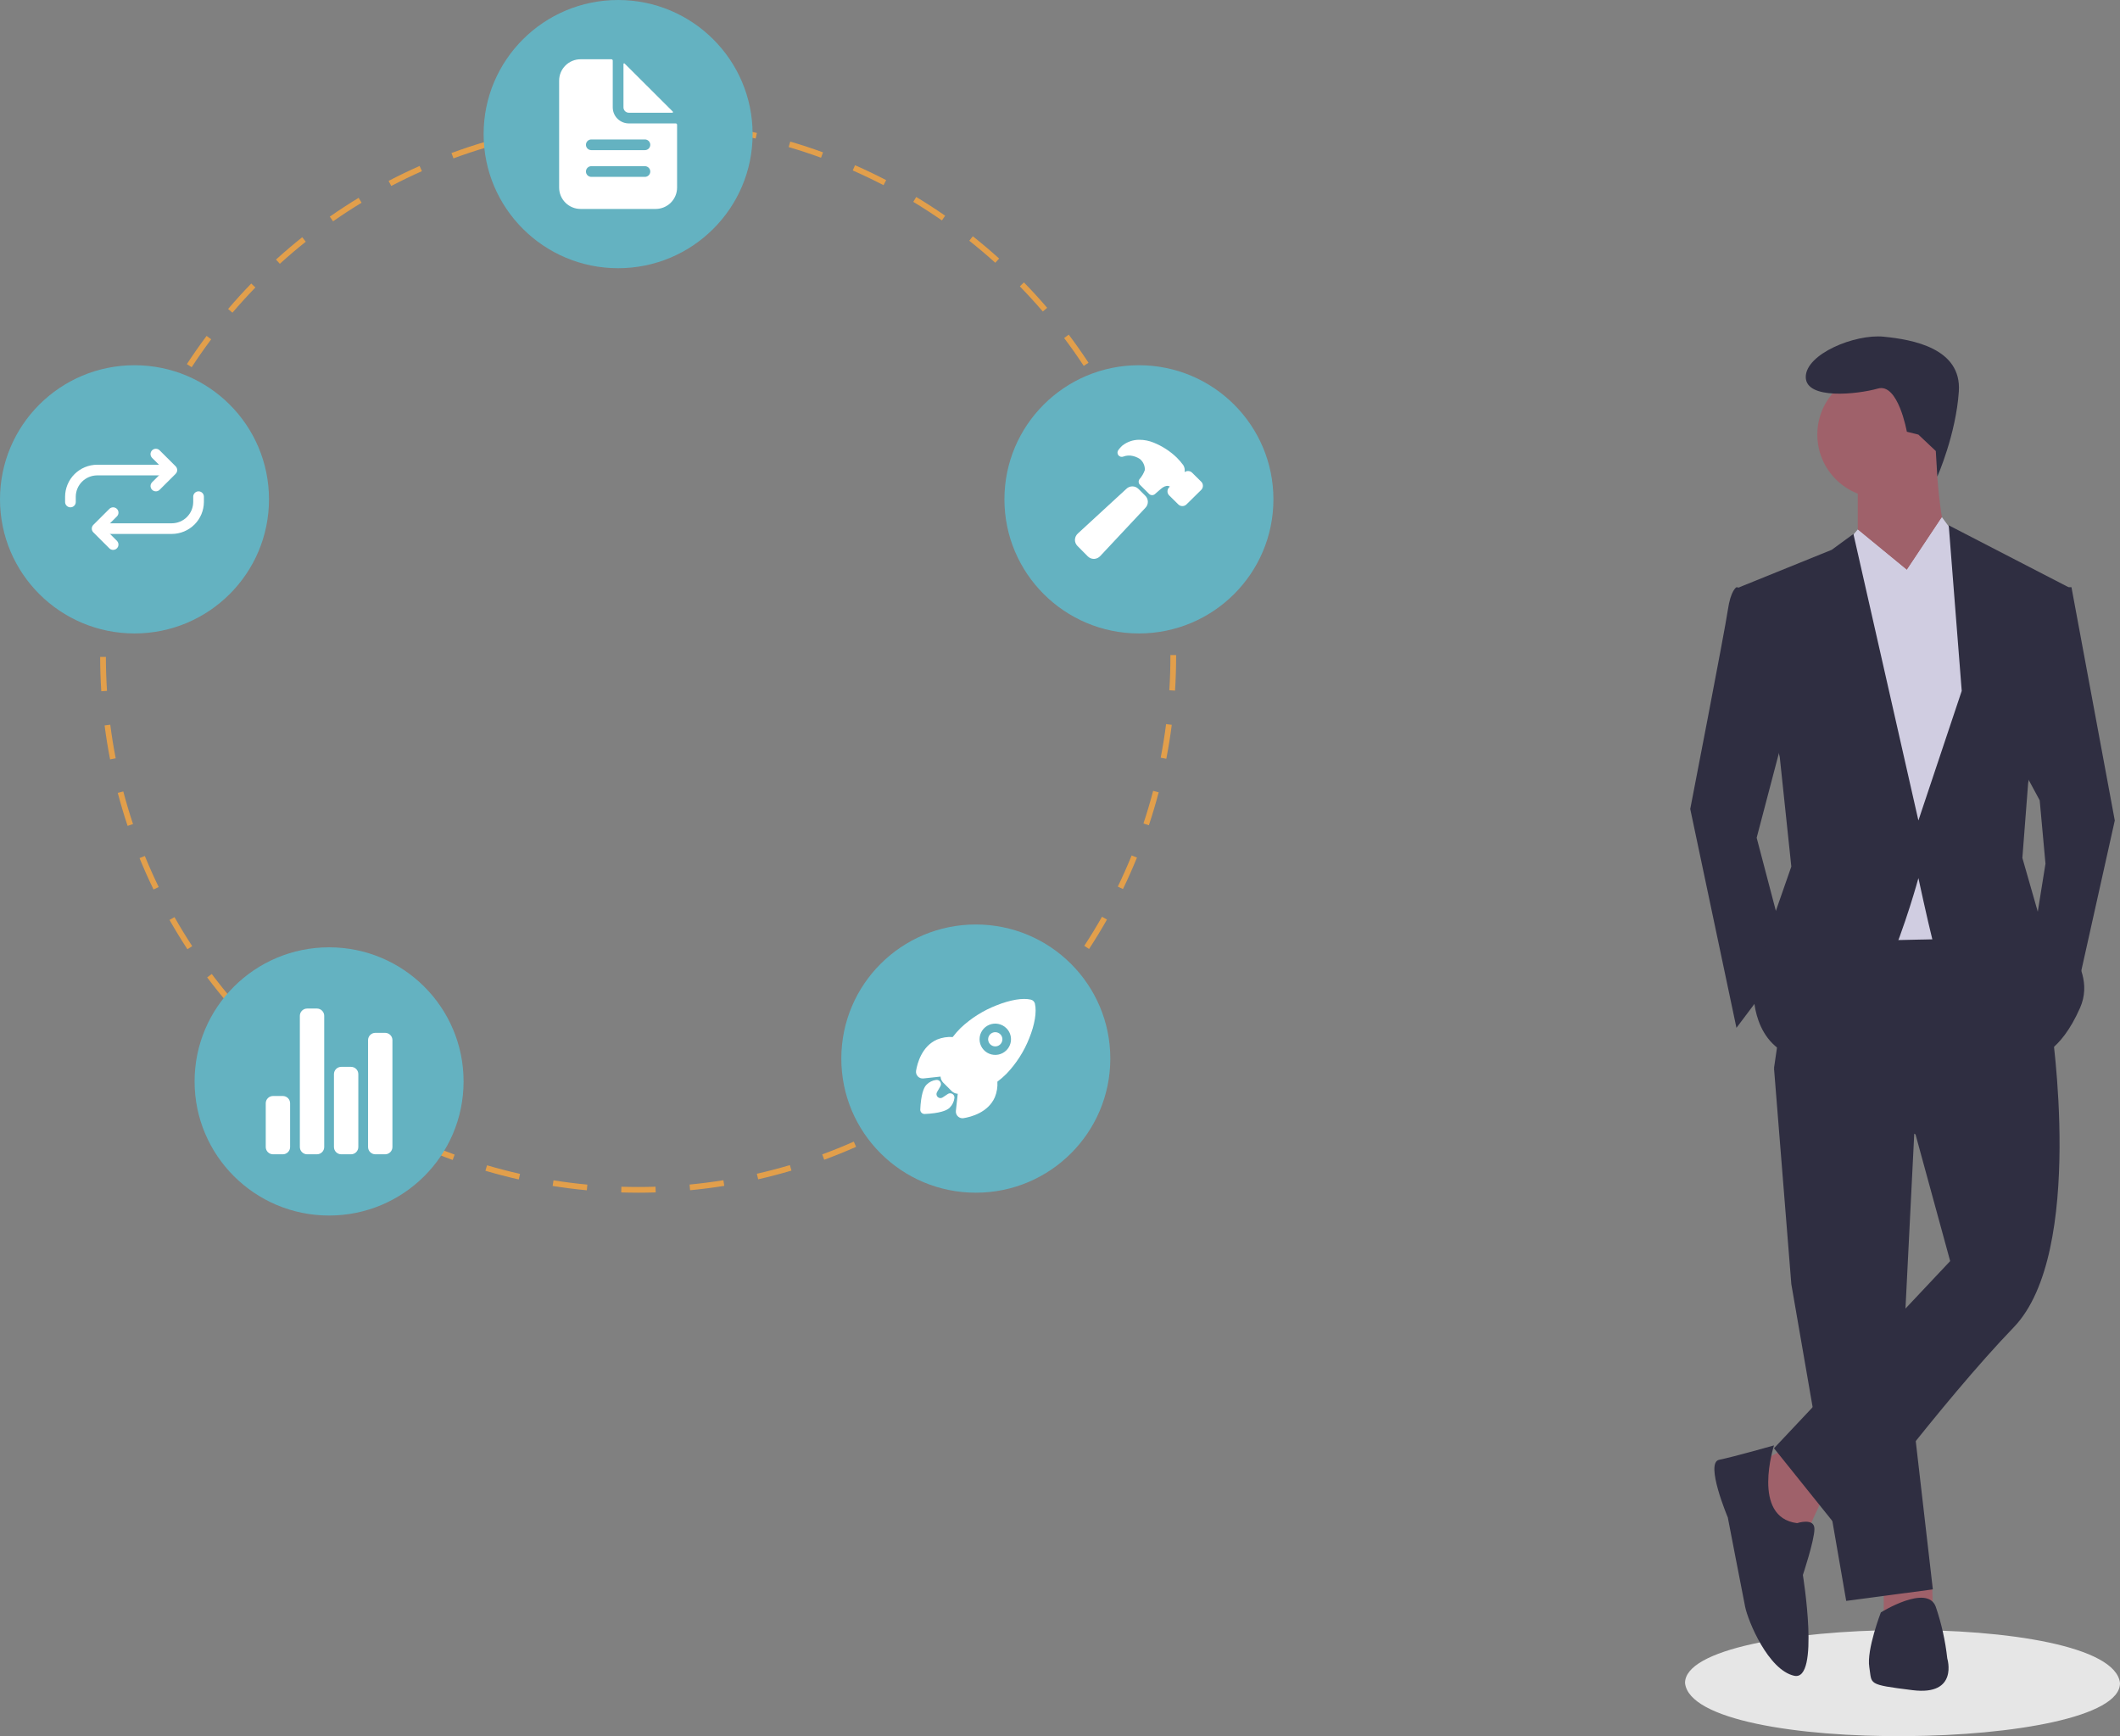
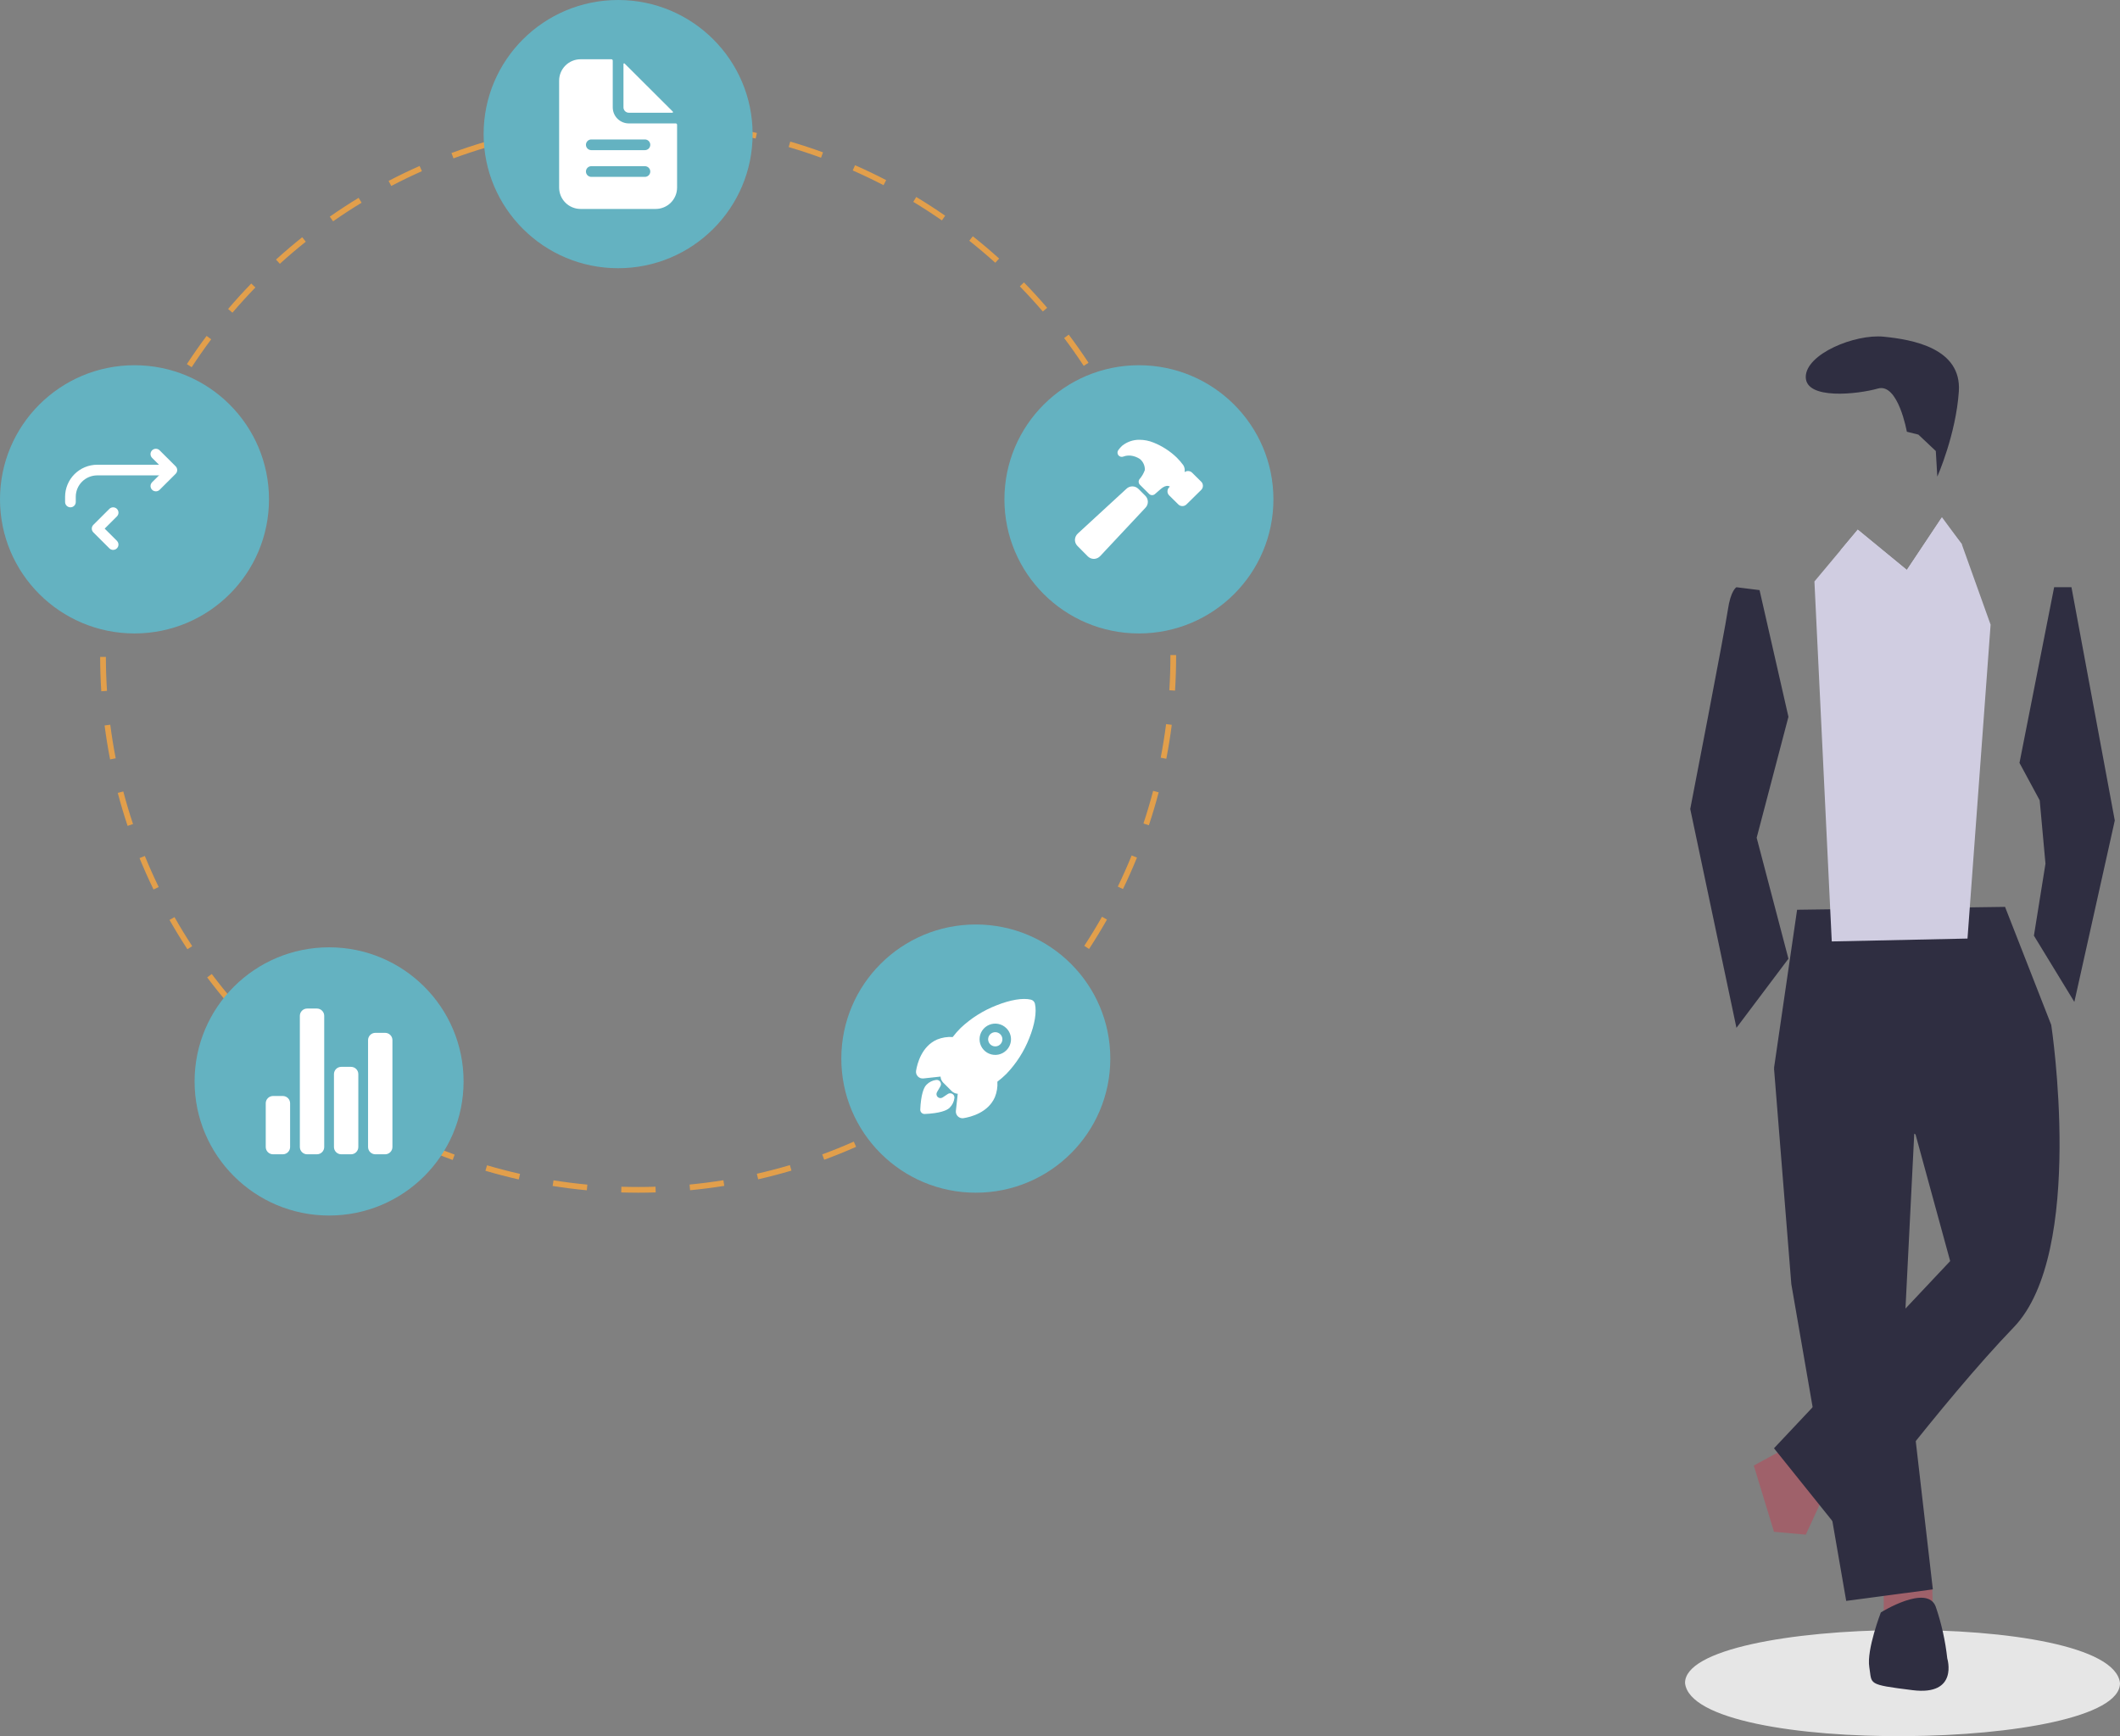
<svg xmlns="http://www.w3.org/2000/svg" width="392" height="321" viewBox="0 0 392 321" fill="none">
  <rect x="0" y="0" width="392" height="321" fill="#808080" stroke="none" />
  <g clip-path="url(#clip0_79_493)">
    <path d="M392 311.186C392.12 323.692 313.078 324.838 311.573 311.187C311.453 298.682 390.494 297.536 392 311.186Z" fill="#E6E6E6" />
    <path d="M330.158 267.771L324.284 270.966L328.022 283.212L333.896 283.744L337.101 276.823L330.158 267.771Z" fill="#9F616A" />
    <path d="M348.315 292.263V298.119L357.393 297.587L357.267 292.764L348.315 292.263Z" fill="#9F616A" />
    <path d="M328.022 197.49L331.226 237.423L341.373 295.99L357.393 293.86L352.053 247.539L354.189 204.944L328.022 197.49Z" fill="#2F2E41" />
    <path d="M370.744 167.674L332.294 168.206L328.022 197.49L354.189 209.736L360.597 233.163L328.022 267.771L340.839 283.744C340.839 283.744 358.995 259.252 372.346 245.409C385.696 231.566 379.288 189.504 379.288 189.504L370.744 167.674Z" fill="#2F2E41" />
-     <path d="M347.781 92.068C354.27 92.068 359.529 86.824 359.529 80.355C359.529 73.885 354.27 68.641 347.781 68.641C341.293 68.641 336.033 73.885 336.033 80.355C336.033 86.824 341.293 92.068 347.781 92.068Z" fill="#9F616A" />
-     <path d="M343.509 88.341V100.055L351.519 112.833C351.519 112.833 363.802 103.782 361.131 101.652C358.461 99.522 357.927 83.017 357.927 83.017L343.509 88.341Z" fill="#9F616A" />
    <path d="M343.509 97.925L335.498 107.509L338.703 174.063L363.802 173.53L368.074 115.495L362.734 100.587L359.071 95.618L352.587 105.379L343.509 97.925Z" fill="#D0CDE1" />
    <path d="M330.692 132.533L324.818 154.895L330.692 177.258L321.08 190.036L312.536 149.571C312.536 149.571 318.944 116.56 319.478 112.833C320.012 109.106 321.08 108.574 321.08 108.574L325.352 109.106L330.692 132.533Z" fill="#2F2E41" />
    <path d="M373.414 141.052L377.152 147.974L378.22 159.687L376.084 172.998L383.56 185.244L391.036 151.7L383.026 108.573H379.822L373.414 141.052Z" fill="#2F2E41" />
-     <path d="M328.022 267.239C328.022 267.239 320.546 269.369 317.876 269.901C315.206 270.433 319.478 280.55 319.478 280.55C319.478 280.55 322.148 294.393 322.682 297.055C323.216 299.717 326.954 308.769 331.76 309.833C336.567 310.898 333.362 291.198 333.362 291.198C333.362 291.198 335.499 284.809 335.499 282.679C335.499 280.55 332.294 281.614 332.294 281.614C323.75 280.55 328.022 267.239 328.022 267.239Z" fill="#2F2E41" />
    <path d="M345.645 308.236C346.179 311.431 345.111 311.431 353.655 312.496C362.2 313.561 360.064 306.639 360.064 306.639C359.706 303.376 358.99 300.162 357.927 297.055C356.325 292.796 347.781 298.12 347.781 298.12C347.781 298.12 345.111 305.042 345.645 308.236Z" fill="#2F2E41" />
    <path d="M357.941 83.389L358.22 88.124C358.22 88.124 361.666 80.355 362.2 72.368C362.734 64.382 353.655 62.784 348.315 62.252C342.975 61.719 333.896 65.447 333.896 69.706C333.896 73.966 343.509 72.901 347.247 71.836C350.985 70.771 352.587 79.822 352.587 79.822L354.723 80.355L357.941 83.389Z" fill="#2F2E41" />
    <path d="M340.357 101.695L343.509 97.925L352.587 105.379L343.509 111.768L340.357 101.695Z" fill="#D0CDE1" />
    <path d="M362.734 100.587L358.995 95.795L352.587 105.379L360.598 111.236L362.734 100.587Z" fill="#D0CDE1" />
-     <path d="M329.09 139.987L331.226 160.22L326.954 172.466L324.284 184.179C324.284 184.179 324.284 195.36 334.965 195.893C345.645 196.425 354.723 162.349 354.723 162.349C354.723 162.349 356.325 169.803 357.393 174.063C358.461 178.322 376.618 195.36 376.618 195.36C376.618 195.36 380.89 194.828 384.628 186.309C388.367 177.79 377.152 169.804 377.152 169.804L373.948 158.622L375.016 144.779L382.492 108.574L360.331 97.126L362.734 127.741L354.723 151.701L342.708 98.724L338.703 101.652L321.614 108.574L329.09 139.987Z" fill="#2F2E41" />
    <path d="M118.04 220.519C116.985 220.51 115.916 220.503 114.867 220.471L114.9 219.416C115.938 219.448 117 219.462 118.041 219.463C119.086 219.463 120.152 219.446 121.209 219.412L121.243 220.466C120.174 220.501 119.097 220.519 118.04 220.519ZM108.506 220.073C106.399 219.874 104.272 219.605 102.183 219.272L102.35 218.231C104.416 218.559 106.521 218.826 108.606 219.023L108.506 220.073ZM127.604 220.062L127.503 219.012C129.587 218.813 131.691 218.543 133.758 218.211L133.926 219.253C131.837 219.589 129.71 219.861 127.604 220.062ZM95.923 218.068C93.861 217.602 91.785 217.062 89.755 216.464L90.055 215.452C92.063 216.044 94.117 216.578 96.157 217.039L95.923 218.068ZM140.184 218.042L139.949 217.014C141.994 216.548 144.047 216.012 146.05 215.419L146.351 216.431C144.327 217.03 142.252 217.572 140.184 218.042ZM83.702 214.467C81.712 213.738 79.72 212.935 77.783 212.081L78.211 211.116C80.128 211.961 82.098 212.756 84.067 213.477L83.702 214.467ZM152.401 214.426L152.035 213.436C153.992 212.717 155.955 211.923 157.87 211.076L158.299 212.04C156.363 212.897 154.379 213.699 152.401 214.426ZM72.033 209.319C70.159 208.345 68.289 207.294 66.473 206.196L67.022 205.294C68.819 206.38 70.669 207.419 72.522 208.384L72.033 209.319ZM164.034 209.281L163.544 208.346C165.393 207.382 167.239 206.342 169.03 205.257L169.58 206.159C167.769 207.256 165.903 208.306 164.034 209.281ZM61.128 202.725C59.393 201.518 57.673 200.237 56.017 198.921L56.677 198.095C58.316 199.399 60.017 200.665 61.733 201.859L61.128 202.725ZM174.917 202.687L174.31 201.823C176.026 200.627 177.725 199.361 179.36 198.059L180.021 198.883C178.368 200.199 176.651 201.479 174.917 202.687ZM51.16 194.799C49.592 193.379 48.05 191.892 46.578 190.379L47.338 189.644C48.794 191.141 50.32 192.613 51.872 194.018L51.16 194.799ZM184.872 194.762L184.16 193.981C185.708 192.579 187.233 191.107 188.691 189.606L189.451 190.34C187.977 191.857 186.436 193.345 184.872 194.762ZM42.288 185.678C40.915 184.073 39.576 182.403 38.309 180.715L39.156 180.083C40.41 181.753 41.735 183.405 43.093 184.993L42.288 185.678ZM193.74 185.634L192.935 184.95C194.293 183.361 195.618 181.707 196.872 180.034L197.72 180.666C196.452 182.356 195.113 184.028 193.74 185.634ZM34.655 175.51C33.497 173.742 32.383 171.917 31.344 170.084L32.265 169.565C33.293 171.378 34.396 173.184 35.541 174.933L34.655 175.51ZM201.374 175.453L200.488 174.877C201.634 173.124 202.736 171.315 203.765 169.498L204.687 170.016C203.647 171.853 202.532 173.682 201.374 175.453ZM28.389 164.459C27.468 162.56 26.598 160.609 25.803 158.658L26.783 158.262C27.57 160.191 28.43 162.121 29.341 164L28.389 164.459ZM207.643 164.377L206.69 163.919C207.6 162.037 208.461 160.101 209.249 158.163L210.23 158.558C209.434 160.518 208.564 162.475 207.643 164.377ZM23.594 152.696C22.925 150.692 22.313 148.642 21.776 146.603L22.8 146.335C23.331 148.352 23.936 150.38 24.598 152.362L23.594 152.696ZM212.434 152.584L211.43 152.253C212.088 150.273 212.691 148.244 213.221 146.223L214.245 146.49C213.709 148.533 213.1 150.583 212.434 152.584ZM20.357 140.407C19.952 138.337 19.61 136.226 19.34 134.133L20.389 133.998C20.657 136.069 20.995 138.157 21.395 140.205L20.357 140.407ZM215.657 140.291L214.619 140.091C215.015 138.044 215.352 135.955 215.617 133.882L216.667 134.016C216.399 136.111 216.059 138.222 215.657 140.291ZM18.728 127.808C18.592 125.705 18.522 123.567 18.52 121.454L19.578 121.453C19.58 123.544 19.65 125.659 19.784 127.74L18.728 127.808ZM217.272 127.69L216.215 127.623C216.347 125.544 216.414 123.429 216.414 121.338L216.413 121.107H217.471L217.472 121.334C217.472 123.451 217.404 125.588 217.272 127.69ZM19.769 115.168L18.713 115.103C18.844 112.996 19.045 110.867 19.31 108.775L20.36 108.907C20.098 110.977 19.899 113.084 19.769 115.168ZM216.201 114.822C216.063 112.736 215.857 110.631 215.588 108.564L216.637 108.428C216.909 110.517 217.118 112.645 217.257 114.753L216.201 114.822ZM21.351 102.698L20.312 102.499C20.711 100.428 21.184 98.342 21.716 96.3L22.741 96.565C22.214 98.586 21.746 100.649 21.351 102.698ZM214.574 102.358C214.171 100.308 213.695 98.246 213.162 96.23L214.185 95.961C214.725 97.999 215.205 100.083 215.612 102.155L214.574 102.358ZM24.525 90.534L23.52 90.203C24.184 88.198 24.924 86.187 25.718 84.225L26.699 84.62C25.913 86.561 25.182 88.55 24.525 90.534ZM211.358 90.205C210.693 88.224 209.956 86.24 209.166 84.308L210.145 83.91C210.944 85.863 211.69 87.868 212.361 89.87L211.358 90.205ZM29.252 78.861L28.298 78.403C29.216 76.501 30.209 74.602 31.248 72.761L32.17 73.278C31.142 75.1 30.16 76.978 29.252 78.861ZM206.601 78.573C205.69 76.699 204.704 74.828 203.671 73.011L204.592 72.491C205.636 74.327 206.632 76.219 207.553 78.113L206.601 78.573ZM35.441 67.895L34.554 67.32C35.708 65.551 36.936 63.796 38.202 62.103L39.051 62.733C37.798 64.409 36.583 66.145 35.441 67.895ZM200.388 67.647C199.243 65.903 198.025 64.172 196.767 62.502L197.614 61.868C198.885 63.557 200.116 65.307 201.274 67.069L200.388 67.647ZM42.982 57.813L42.176 57.13C43.547 55.522 44.988 53.937 46.459 52.42L47.22 53.153C45.764 54.655 44.339 56.223 42.982 57.813ZM192.824 57.596C191.463 56.01 190.033 54.446 188.574 52.949L189.332 52.214C190.807 53.727 192.253 55.307 193.628 56.91L192.824 57.596ZM51.746 48.772L51.033 47.992C52.599 46.57 54.23 45.181 55.88 43.865L56.541 44.689C54.909 45.991 53.295 47.365 51.746 48.772ZM184.034 48.581C182.482 47.18 180.864 45.81 179.224 44.509L179.884 43.684C181.541 44.999 183.176 46.383 184.744 47.799L184.034 48.581ZM61.587 40.919L60.98 40.055C62.711 38.845 64.505 37.675 66.312 36.578L66.863 37.479C65.075 38.565 63.3 39.722 61.587 40.919ZM174.164 40.751C172.441 39.555 170.66 38.402 168.871 37.322L169.418 36.42C171.227 37.511 173.027 38.676 174.768 39.885L174.164 40.751ZM72.346 34.384L71.855 33.449C73.726 32.471 75.654 31.54 77.586 30.682L78.016 31.646C76.105 32.494 74.197 33.416 72.346 34.384ZM163.367 34.239C161.509 33.274 159.594 32.358 157.675 31.514L158.102 30.548C160.041 31.401 161.977 32.328 163.856 33.303L163.367 34.239ZM83.849 29.279L83.481 28.29C85.466 27.558 87.5 26.881 89.529 26.278L89.831 27.289C87.824 27.885 85.812 28.555 83.849 29.279ZM151.816 29.16C149.849 28.442 147.834 27.78 145.827 27.191L146.125 26.178C148.155 26.774 150.192 27.443 152.18 28.169L151.816 29.16ZM95.93 25.688L95.694 24.66C97.753 24.189 99.858 23.78 101.95 23.441L102.12 24.483C100.049 24.817 97.967 25.223 95.93 25.688ZM139.722 25.611C137.682 25.153 135.598 24.755 133.528 24.427L133.694 23.385C135.786 23.716 137.892 24.119 139.955 24.582L139.722 25.611ZM108.374 23.675L108.272 22.625C110.373 22.422 112.513 22.283 114.632 22.213L114.667 23.267C112.57 23.337 110.453 23.474 108.374 23.675ZM127.271 23.642C125.189 23.448 123.071 23.319 120.976 23.256L121.008 22.202C123.125 22.265 125.265 22.396 127.369 22.592L127.271 23.642Z" fill="#E29F4B" />
    <path d="M114.292 49.59C128.027 49.59 139.161 38.489 139.161 24.795C139.161 11.101 128.027 0 114.292 0C100.557 0 89.423 11.101 89.423 24.795C89.423 38.489 100.557 49.59 114.292 49.59Z" fill="#64B2C1" />
    <path d="M210.593 117.118C224.328 117.118 235.462 106.016 235.462 92.322C235.462 78.628 224.328 67.527 210.593 67.527C196.859 67.527 185.724 78.628 185.724 92.322C185.724 106.016 196.859 117.118 210.593 117.118Z" fill="#64B2C1" />
    <path d="M180.433 220.519C194.168 220.519 205.302 209.417 205.302 195.723C205.302 182.029 194.168 170.928 180.433 170.928C166.698 170.928 155.564 182.029 155.564 195.723C155.564 209.417 166.698 220.519 180.433 220.519Z" fill="#64B2C1" />
    <path d="M60.85 224.739C74.585 224.739 85.719 213.638 85.719 199.944C85.719 186.25 74.585 175.149 60.85 175.149C47.115 175.149 35.981 186.25 35.981 199.944C35.981 213.638 47.115 224.739 60.85 224.739Z" fill="#64B2C1" />
    <path d="M24.869 117.118C38.604 117.118 49.738 106.016 49.738 92.322C49.738 78.628 38.604 67.527 24.869 67.527C11.134 67.527 0 78.628 0 92.322C0 106.016 11.134 117.118 24.869 117.118Z" fill="#64B2C1" />
    <path d="M124.949 22.818H116.275C115.486 22.818 114.729 22.506 114.172 21.95C113.614 21.394 113.3 20.64 113.3 19.853V11.204C113.3 11.172 113.294 11.14 113.282 11.11C113.269 11.08 113.251 11.053 113.228 11.03C113.205 11.007 113.178 10.989 113.147 10.976C113.117 10.964 113.085 10.957 113.053 10.957H107.352C106.301 10.957 105.292 11.374 104.548 12.115C103.805 12.857 103.387 13.862 103.387 14.911V34.679C103.387 35.728 103.805 36.733 104.548 37.475C105.292 38.216 106.301 38.633 107.352 38.633H121.231C122.283 38.633 123.292 38.216 124.035 37.475C124.779 36.733 125.197 35.728 125.197 34.679V23.065C125.197 23.033 125.19 23.001 125.178 22.971C125.166 22.941 125.147 22.914 125.124 22.891C125.101 22.868 125.074 22.849 125.044 22.837C125.014 22.825 124.982 22.818 124.949 22.818ZM119.249 32.703H109.335C109.072 32.703 108.82 32.598 108.634 32.413C108.448 32.228 108.344 31.976 108.344 31.714C108.344 31.452 108.448 31.201 108.634 31.015C108.82 30.83 109.072 30.726 109.335 30.726H119.249C119.512 30.726 119.764 30.83 119.95 31.015C120.136 31.201 120.24 31.452 120.24 31.714C120.24 31.976 120.136 32.228 119.95 32.413C119.764 32.598 119.512 32.703 119.249 32.703ZM119.249 27.76H109.335C109.072 27.76 108.82 27.656 108.634 27.471C108.448 27.285 108.344 27.034 108.344 26.772C108.344 26.51 108.448 26.258 108.634 26.073C108.82 25.888 109.072 25.784 109.335 25.784H119.249C119.512 25.784 119.764 25.888 119.95 26.073C120.136 26.258 120.24 26.51 120.24 26.772C120.24 27.034 120.136 27.285 119.95 27.471C119.764 27.656 119.512 27.76 119.249 27.76Z" fill="white" />
    <path d="M124.405 20.631L115.494 11.747C115.477 11.73 115.455 11.718 115.431 11.713C115.407 11.708 115.382 11.711 115.36 11.72C115.337 11.729 115.318 11.745 115.304 11.765C115.291 11.786 115.283 11.809 115.283 11.834V19.853C115.283 20.115 115.388 20.367 115.574 20.552C115.759 20.737 116.012 20.841 116.275 20.841H124.318C124.342 20.841 124.366 20.834 124.386 20.82C124.406 20.807 124.422 20.788 124.432 20.765C124.441 20.743 124.443 20.718 124.439 20.694C124.434 20.67 124.422 20.648 124.405 20.631Z" fill="white" />
    <path d="M184.03 190.839C183.725 190.839 183.43 190.945 183.194 191.138C182.958 191.331 182.797 191.599 182.738 191.897C182.679 192.195 182.725 192.505 182.869 192.773C183.013 193.041 183.245 193.251 183.527 193.367C183.809 193.483 184.122 193.499 184.414 193.41C184.706 193.322 184.958 193.135 185.127 192.882C185.296 192.63 185.372 192.326 185.342 192.024C185.312 191.721 185.178 191.438 184.962 191.223C184.84 191.101 184.694 191.005 184.535 190.939C184.375 190.873 184.203 190.839 184.03 190.839Z" fill="white" />
    <path d="M191.367 185.584V185.58C191.326 185.397 191.234 185.23 191.102 185.097C190.97 184.964 190.803 184.87 190.62 184.827C189.149 184.469 186.834 184.85 184.269 185.874C181.802 186.83 179.545 188.255 177.623 190.07C177.098 190.59 176.61 191.147 176.164 191.735C175.177 191.667 174.187 191.826 173.272 192.199C170.42 193.45 169.606 196.651 169.389 197.966C169.358 198.153 169.37 198.344 169.425 198.525C169.48 198.707 169.576 198.873 169.706 199.011C169.836 199.149 169.996 199.256 170.174 199.322C170.352 199.388 170.543 199.413 170.732 199.394H170.738L173.914 199.048C173.918 199.088 173.923 199.125 173.926 199.159C173.967 199.545 174.14 199.905 174.415 200.179L175.965 201.726C176.24 202.001 176.601 202.173 176.988 202.214L177.094 202.225L176.748 205.388V205.394C176.732 205.555 176.747 205.718 176.793 205.872C176.84 206.027 176.916 206.172 177.018 206.297C177.121 206.422 177.247 206.527 177.389 206.603C177.532 206.68 177.688 206.729 177.849 206.745C177.887 206.749 177.925 206.751 177.964 206.752C178.032 206.752 178.101 206.746 178.169 206.735C179.494 206.522 182.704 205.72 183.955 202.862C184.326 201.952 184.486 200.97 184.422 199.99C185.015 199.545 185.575 199.059 186.099 198.535C187.917 196.637 189.348 194.404 190.311 191.961C191.333 189.433 191.717 187.108 191.367 185.584ZM186.081 194.194C185.675 194.599 185.158 194.875 184.595 194.987C184.032 195.099 183.449 195.042 182.918 194.823C182.388 194.604 181.935 194.234 181.615 193.758C181.296 193.282 181.126 192.723 181.126 192.151C181.125 191.578 181.295 191.019 181.614 190.543C181.932 190.067 182.386 189.696 182.916 189.477C183.446 189.257 184.029 189.2 184.592 189.311C185.155 189.422 185.673 189.698 186.079 190.102L186.081 190.104C186.625 190.639 186.934 191.366 186.939 192.128C186.945 192.889 186.647 193.621 186.112 194.163L186.081 194.194Z" fill="white" />
    <path d="M175.788 202.145C175.596 202.122 175.403 202.169 175.244 202.277C174.929 202.492 174.612 202.705 174.292 202.912C174.153 203.001 173.988 203.041 173.823 203.025C173.659 203.01 173.505 202.94 173.385 202.826C173.265 202.713 173.188 202.562 173.164 202.399C173.14 202.236 173.172 202.07 173.255 201.927L173.855 200.893C173.941 200.768 173.988 200.621 173.992 200.47C173.996 200.318 173.956 200.169 173.877 200.039C173.798 199.91 173.684 199.806 173.547 199.74C173.41 199.674 173.257 199.649 173.106 199.667C172.44 199.751 171.821 200.053 171.347 200.527C171.166 200.707 170.616 201.256 170.321 203.346C170.236 203.946 170.183 204.55 170.162 205.156C170.159 205.259 170.177 205.362 170.214 205.459C170.251 205.555 170.307 205.644 170.379 205.719C170.45 205.794 170.536 205.854 170.63 205.896C170.725 205.938 170.827 205.961 170.931 205.964C170.938 205.964 170.945 205.964 170.952 205.964H170.971C171.579 205.942 172.186 205.89 172.789 205.806C174.886 205.511 175.436 204.963 175.617 204.782C176.093 204.309 176.396 203.689 176.475 203.023C176.501 202.815 176.443 202.607 176.314 202.442C176.185 202.278 175.995 202.171 175.788 202.145Z" fill="white" />
    <path d="M52.291 213.418H50.489C50.131 213.418 49.787 213.276 49.534 213.023C49.28 212.77 49.138 212.428 49.138 212.07V203.986C49.138 203.629 49.28 203.286 49.534 203.033C49.787 202.781 50.131 202.639 50.489 202.639H52.291C52.65 202.639 52.993 202.781 53.247 203.033C53.5 203.286 53.642 203.629 53.642 203.986V212.07C53.642 212.428 53.5 212.77 53.247 213.023C52.993 213.276 52.65 213.418 52.291 213.418Z" fill="white" />
    <path d="M64.904 213.418H63.102C62.744 213.418 62.4 213.276 62.147 213.023C61.893 212.77 61.751 212.428 61.751 212.07V198.597C61.751 198.239 61.893 197.896 62.147 197.644C62.4 197.391 62.744 197.249 63.102 197.249H64.904C65.262 197.249 65.606 197.391 65.86 197.644C66.113 197.896 66.255 198.239 66.255 198.597V212.07C66.255 212.428 66.113 212.77 65.86 213.023C65.606 213.276 65.262 213.418 64.904 213.418Z" fill="white" />
    <path d="M71.21 213.418H69.409C69.05 213.418 68.707 213.276 68.453 213.023C68.2 212.77 68.057 212.428 68.057 212.07V192.309C68.057 191.951 68.2 191.609 68.453 191.356C68.707 191.103 69.05 190.961 69.409 190.961H71.21C71.569 190.961 71.913 191.103 72.166 191.356C72.419 191.609 72.562 191.951 72.562 192.309V212.07C72.562 212.428 72.419 212.77 72.166 213.023C71.913 213.276 71.569 213.418 71.21 213.418Z" fill="white" />
    <path d="M58.598 213.418H56.796C56.437 213.418 56.094 213.276 55.84 213.023C55.587 212.77 55.444 212.428 55.444 212.07V187.818C55.444 187.46 55.587 187.118 55.84 186.865C56.094 186.612 56.437 186.47 56.796 186.47H58.598C58.956 186.47 59.3 186.612 59.553 186.865C59.807 187.118 59.949 187.46 59.949 187.818V212.07C59.949 212.247 59.914 212.422 59.846 212.586C59.778 212.749 59.679 212.898 59.553 213.023C59.428 213.148 59.279 213.247 59.115 213.315C58.951 213.383 58.775 213.418 58.598 213.418Z" fill="white" />
    <path d="M211.785 91.673L210.497 90.389C210.202 90.095 209.803 89.929 209.386 89.928C208.969 89.927 208.568 90.091 208.272 90.383L199.322 98.618C198.993 98.908 198.792 99.316 198.762 99.752C198.753 99.969 198.788 100.185 198.866 100.388C198.944 100.59 199.063 100.774 199.216 100.929L201.139 102.867L201.142 102.87C201.44 103.166 201.842 103.332 202.261 103.334H202.319C202.537 103.321 202.749 103.267 202.945 103.172C203.141 103.078 203.317 102.946 203.462 102.784L211.779 93.902C212.076 93.608 212.244 93.209 212.246 92.791C212.248 92.374 212.083 91.973 211.789 91.677L211.785 91.673Z" fill="white" />
    <path d="M222.131 89.078L222.115 89.063L220.426 87.395C220.327 87.297 220.209 87.219 220.08 87.166C219.951 87.114 219.812 87.087 219.672 87.088C219.446 87.088 219.225 87.159 219.042 87.291C219.042 87.27 219.045 87.249 219.046 87.231C219.114 86.801 219.023 86.36 218.79 85.991C218.418 85.491 218.009 85.019 217.567 84.579L217.563 84.575C216.328 83.393 214.876 82.46 213.287 81.825C212.457 81.485 211.568 81.311 210.67 81.311C209.508 81.301 208.379 81.695 207.478 82.426C207.221 82.67 206.987 82.937 206.779 83.223C206.679 83.361 206.627 83.526 206.629 83.695C206.631 83.865 206.688 84.029 206.791 84.163C206.895 84.298 207.039 84.395 207.202 84.441C207.366 84.488 207.54 84.48 207.698 84.42C207.837 84.368 207.978 84.325 208.121 84.291C208.42 84.228 208.727 84.209 209.031 84.234C209.662 84.3 210.267 84.521 210.791 84.877C211.084 85.124 211.318 85.434 211.474 85.784C211.63 86.134 211.704 86.515 211.691 86.897C211.472 87.519 211.137 88.094 210.705 88.592C210.59 88.744 210.533 88.932 210.546 89.122C210.56 89.312 210.641 89.49 210.776 89.625L212.473 91.316C212.615 91.459 212.807 91.541 213.009 91.547C213.211 91.552 213.407 91.481 213.558 91.347C214.037 90.919 214.768 90.275 215.023 90.118C215.242 89.972 215.489 89.875 215.748 89.832C215.941 89.814 216.136 89.855 216.305 89.95C216.306 89.958 216.305 89.966 216.302 89.975C216.299 89.983 216.295 89.99 216.29 89.996L216.2 90.081L216.185 90.095C215.986 90.293 215.873 90.562 215.873 90.843C215.872 91.123 215.984 91.392 216.182 91.591L216.187 91.596L217.877 93.263C217.976 93.362 218.093 93.439 218.222 93.492C218.352 93.545 218.49 93.571 218.63 93.57C218.91 93.571 219.18 93.461 219.38 93.266L222.117 90.571C222.126 90.561 222.135 90.552 222.144 90.542C222.328 90.341 222.429 90.079 222.426 89.807C222.423 89.536 222.318 89.275 222.131 89.078Z" fill="white" />
    <path d="M28.818 90.846C28.622 90.846 28.431 90.788 28.269 90.68C28.107 90.572 27.98 90.418 27.906 90.239C27.831 90.059 27.811 89.861 27.849 89.67C27.888 89.479 27.982 89.303 28.12 89.166L30.383 86.909L28.12 84.653C27.934 84.468 27.831 84.218 27.831 83.957C27.831 83.696 27.934 83.445 28.12 83.261C28.305 83.076 28.556 82.972 28.818 82.972C29.079 82.972 29.331 83.076 29.516 83.261L32.477 86.213C32.569 86.305 32.641 86.413 32.691 86.533C32.741 86.652 32.766 86.78 32.766 86.909C32.766 87.038 32.741 87.166 32.691 87.286C32.641 87.405 32.569 87.514 32.477 87.605L29.516 90.558C29.424 90.649 29.315 90.722 29.195 90.771C29.076 90.821 28.947 90.846 28.818 90.846Z" fill="white" />
    <path d="M13.023 93.799C12.894 93.799 12.765 93.773 12.646 93.724C12.526 93.674 12.417 93.602 12.325 93.51C12.234 93.419 12.161 93.311 12.111 93.191C12.062 93.072 12.036 92.944 12.036 92.814V91.83C12.044 90.267 12.67 88.77 13.778 87.664C14.887 86.558 16.388 85.933 17.956 85.925H30.792C31.054 85.925 31.305 86.029 31.49 86.213C31.675 86.398 31.779 86.648 31.779 86.909C31.779 87.17 31.675 87.421 31.49 87.605C31.305 87.79 31.054 87.894 30.792 87.894H17.959C16.913 87.9 15.912 88.317 15.173 89.054C14.434 89.792 14.016 90.79 14.011 91.833V92.814C14.011 92.944 13.985 93.072 13.935 93.191C13.886 93.311 13.813 93.419 13.721 93.51C13.63 93.602 13.521 93.674 13.401 93.724C13.281 93.773 13.153 93.799 13.023 93.799Z" fill="white" />
    <path d="M20.921 101.672C20.791 101.672 20.662 101.647 20.543 101.598C20.423 101.548 20.314 101.476 20.223 101.384L17.261 98.431C17.169 98.34 17.097 98.231 17.047 98.112C16.997 97.993 16.972 97.865 16.972 97.736C16.972 97.606 16.997 97.478 17.047 97.359C17.097 97.239 17.169 97.131 17.261 97.04L20.223 94.087C20.408 93.903 20.659 93.799 20.92 93.799C21.182 93.799 21.433 93.903 21.618 94.088C21.803 94.272 21.907 94.522 21.907 94.783C21.907 95.044 21.803 95.294 21.619 95.479L19.355 97.736L21.619 99.992C21.756 100.13 21.851 100.305 21.889 100.496C21.927 100.687 21.907 100.885 21.832 101.065C21.758 101.245 21.631 101.398 21.469 101.506C21.307 101.615 21.116 101.672 20.921 101.672Z" fill="white" />
-     <path d="M18.946 98.72C18.684 98.72 18.433 98.616 18.248 98.431C18.063 98.247 17.959 97.996 17.959 97.736C17.959 97.475 18.063 97.224 18.248 97.04C18.433 96.855 18.684 96.751 18.946 96.751H31.779C32.825 96.745 33.826 96.328 34.565 95.59C35.304 94.853 35.722 93.854 35.728 92.811V91.83C35.728 91.569 35.832 91.319 36.017 91.134C36.202 90.95 36.453 90.846 36.715 90.846C36.977 90.846 37.228 90.95 37.413 91.134C37.598 91.319 37.702 91.569 37.702 91.83V92.814C37.694 94.378 37.068 95.875 35.96 96.981C34.851 98.086 33.35 98.711 31.782 98.72L18.946 98.72Z" fill="white" />
  </g>
  <defs>
    <clipPath id="clip0_79_493">
      <rect width="392" height="321" fill="white" />
    </clipPath>
  </defs>
</svg>